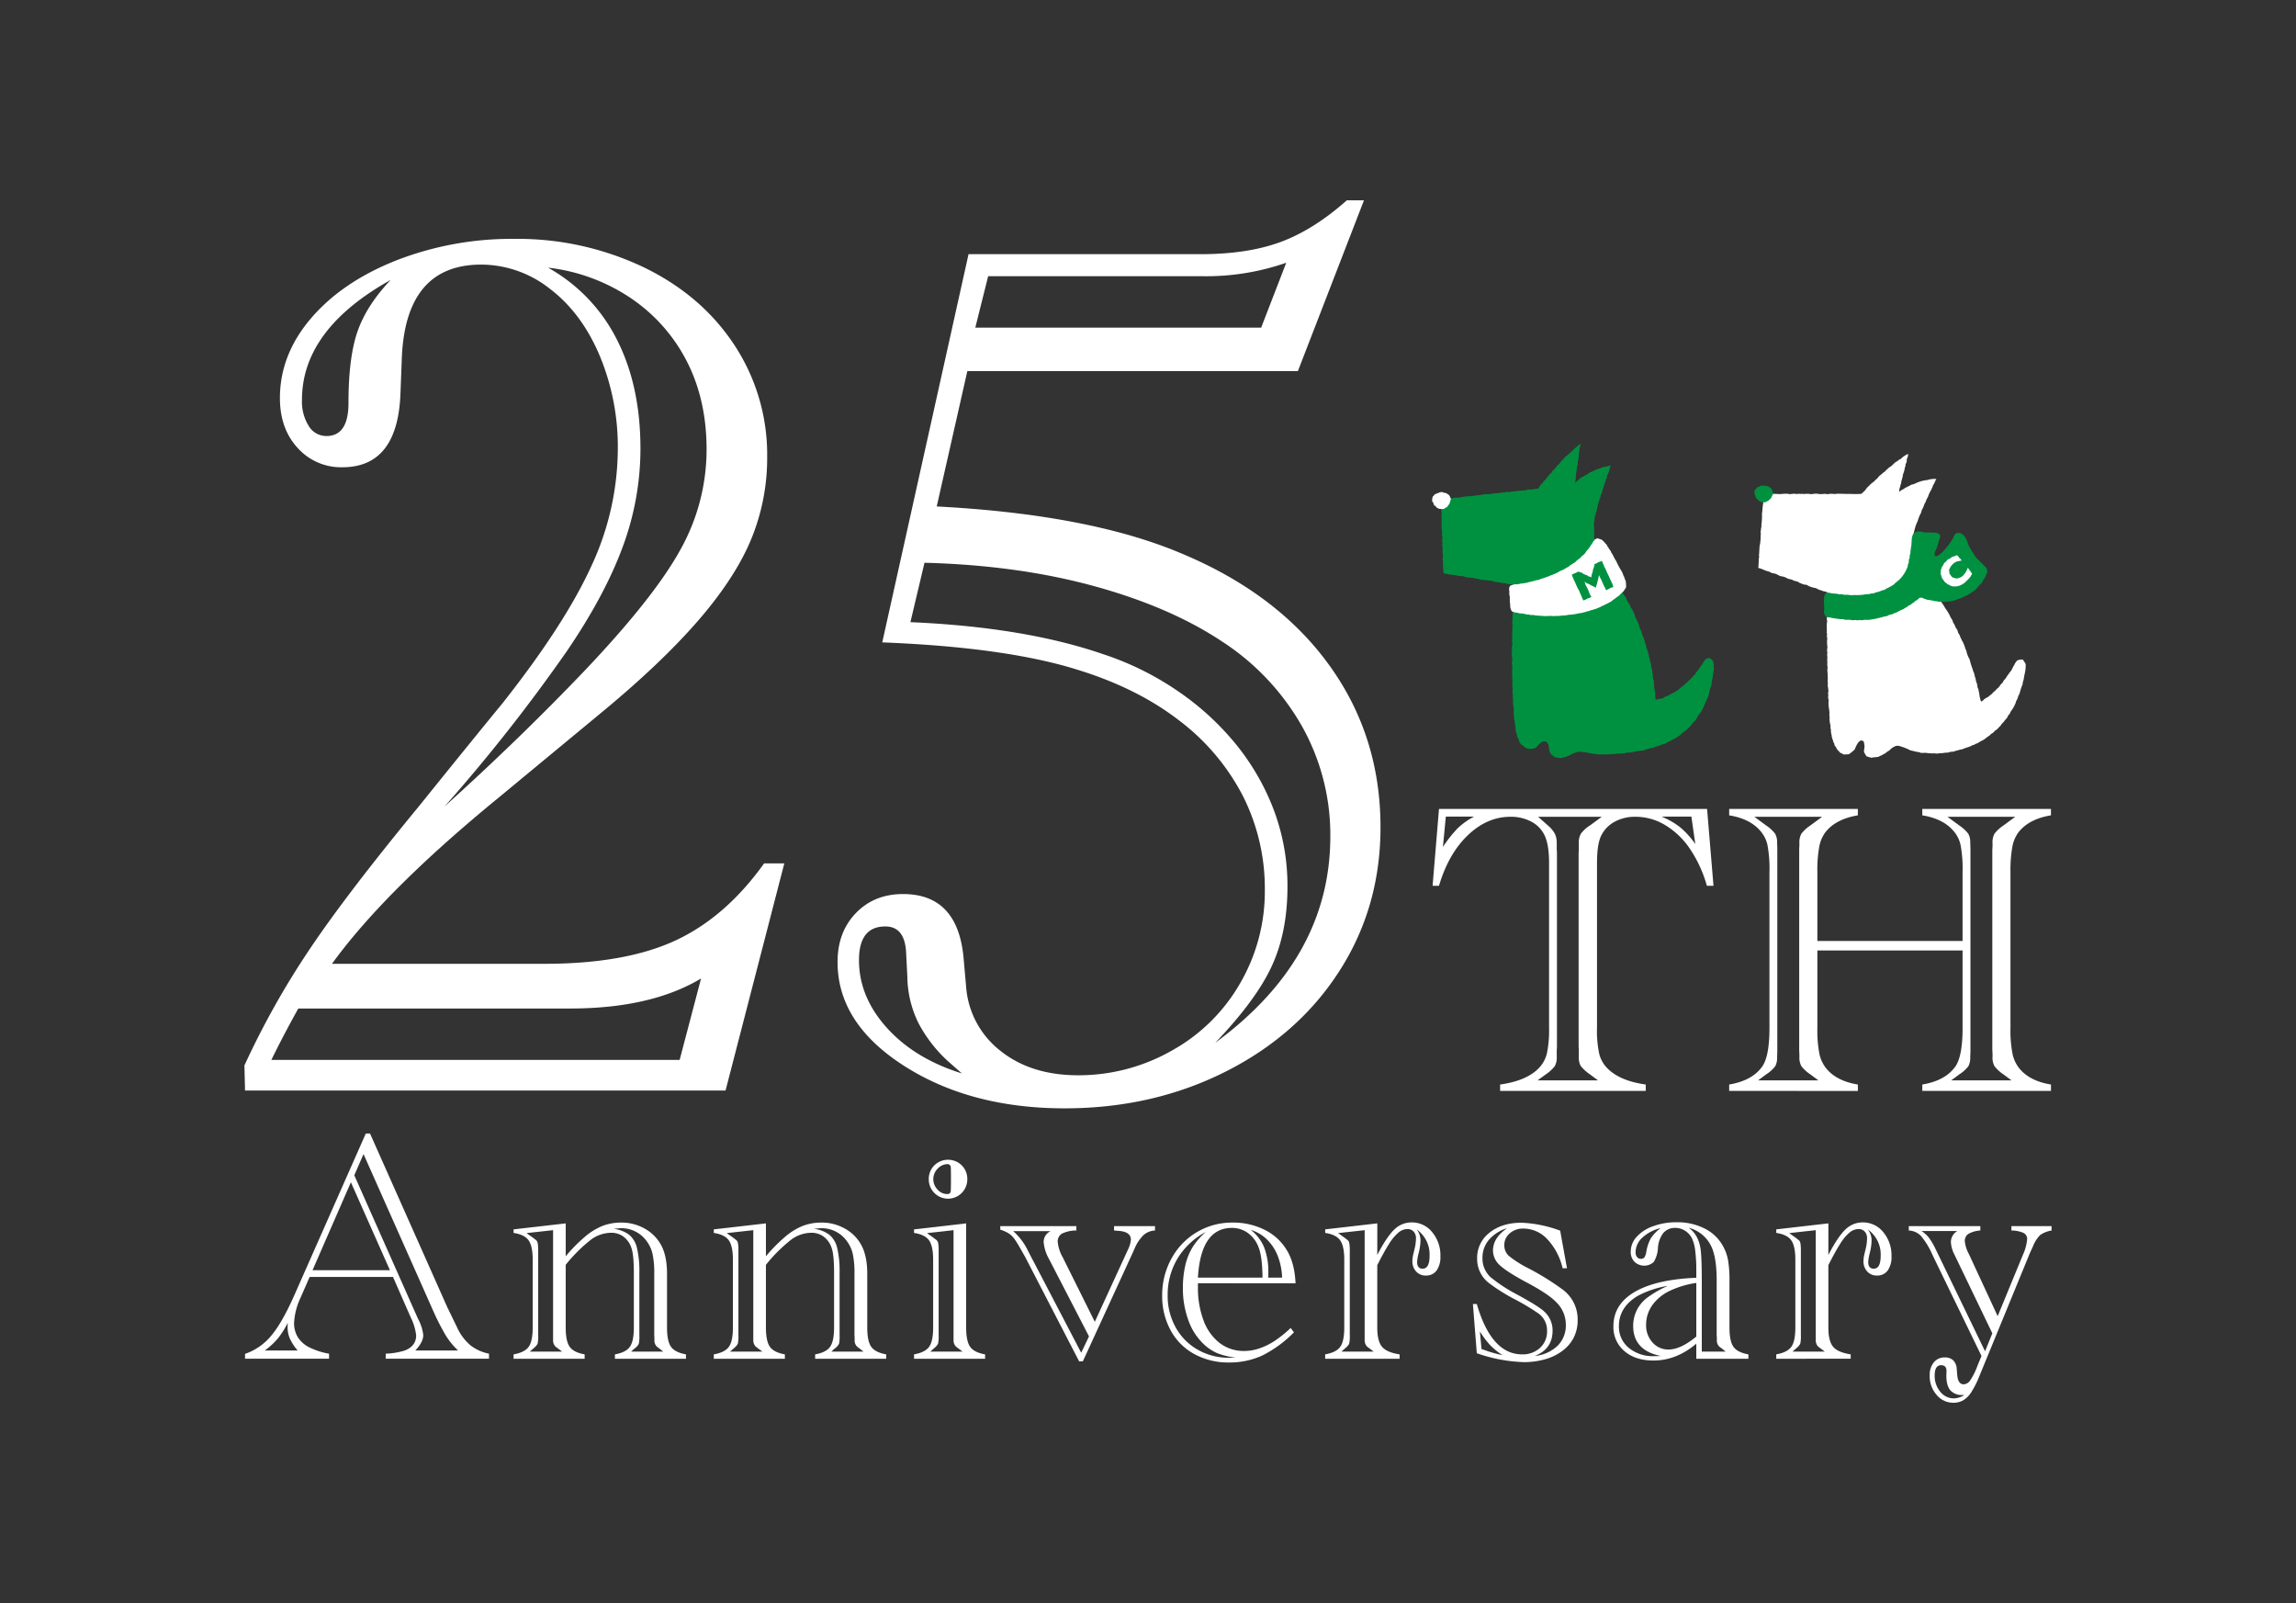
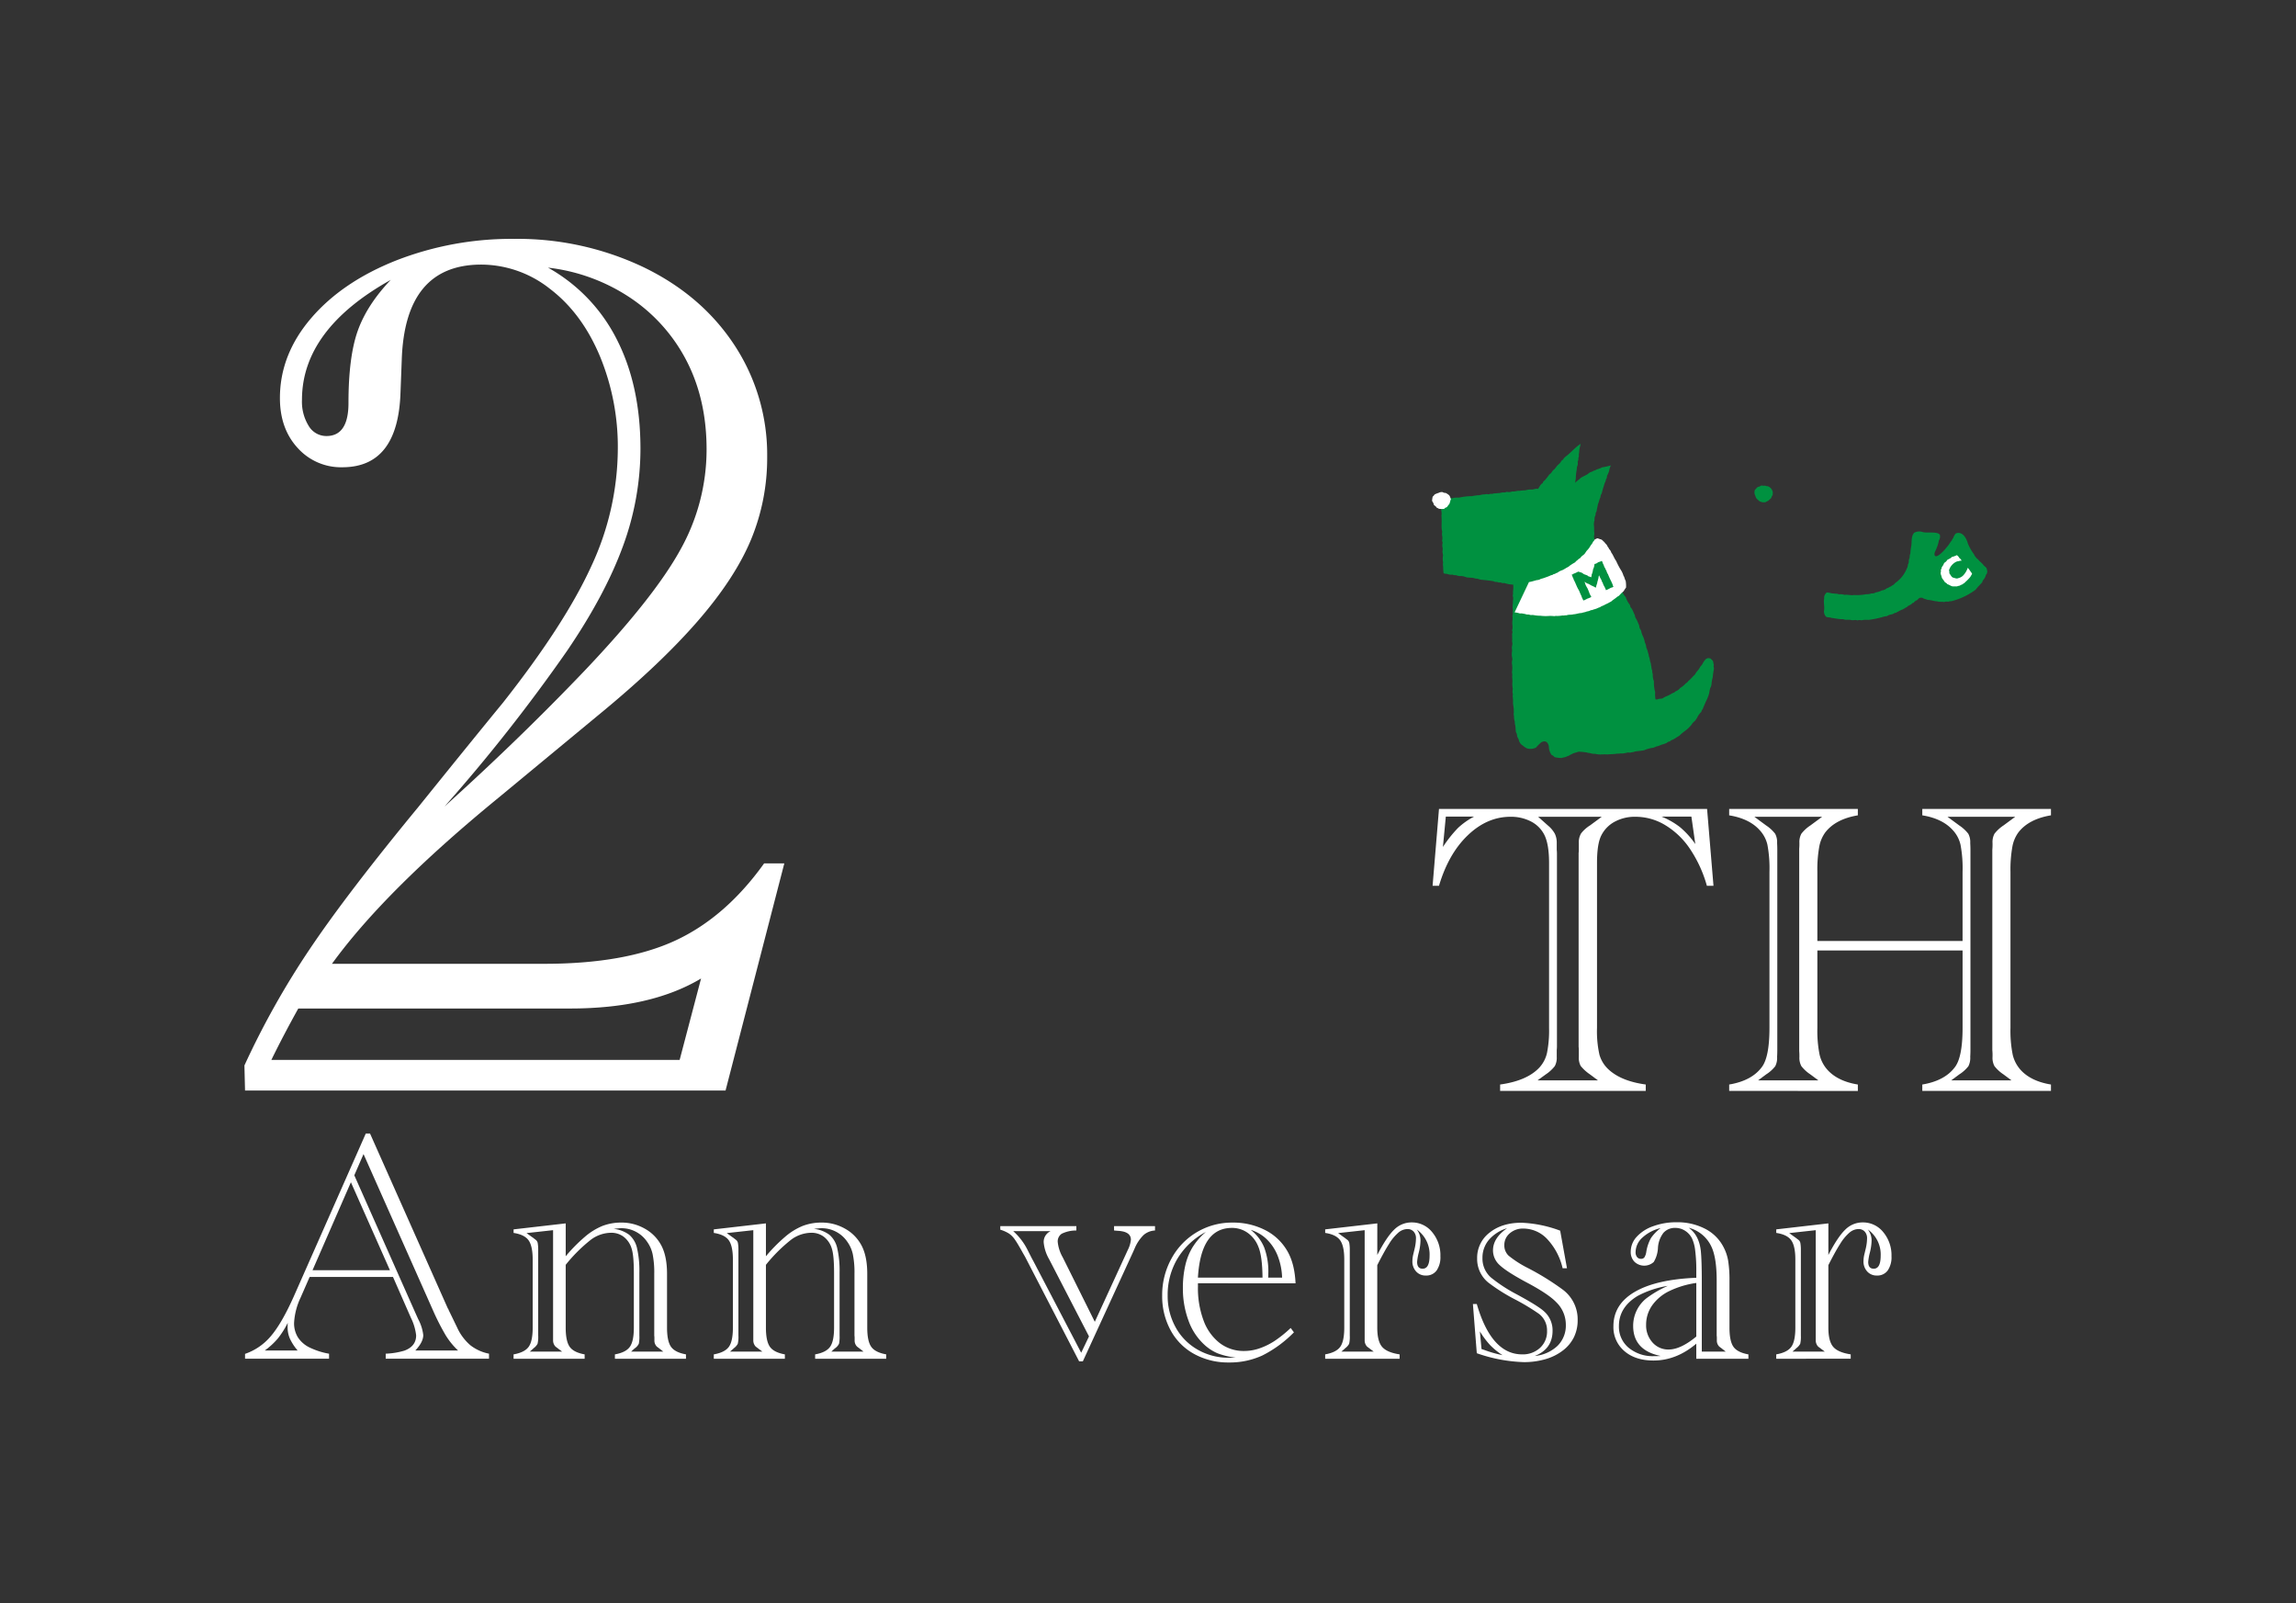
<svg xmlns="http://www.w3.org/2000/svg" width="779.66" height="544.23" viewBox="0 0 779.66 544.23">
  <rect x="0" y="0" width="779.66" height="544.23" fill="#333333" stroke="none" />
  <defs>
    <clipPath id="clip-path">
      <rect id="長方形_4" data-name="長方形 4" width="779.66" height="544.23" transform="translate(-83 -68)" fill="none" />
    </clipPath>
  </defs>
  <g id="グループ_3" data-name="グループ 3" transform="translate(83 68)" clip-path="url(#clip-path)">
    <path id="パス_38" data-name="パス 38" d="M50.5,436.739H22.189l-3.079,7.035a22.886,22.886,0,0,0-2.2,8.52,9.064,9.064,0,0,0,1.292,4.922,9.755,9.755,0,0,0,3.849,3.406,25.07,25.07,0,0,0,6.733,2.172v1.7H.256v-1.649a19.856,19.856,0,0,0,8.877-6.154q3.71-4.4,7.831-13.69l24.3-54.968h1.43l26.44,59.422a.5.5,0,0,1,.191.3,4.311,4.311,0,0,0,.223.523c.089.185.191.385.3.6l2.42,5a17.535,17.535,0,0,0,4.508,6.045,15,15,0,0,0,6.323,2.859v1.7H48.024v-1.7a25.6,25.6,0,0,0,6.377-1.044q3.958-1.486,3.957-5.167a17.9,17.9,0,0,0-1.76-5.937ZM18.119,461.7a17.356,17.356,0,0,1-2.639-4.041,9.693,9.693,0,0,1-.771-3.874c0-.624.02-1.121.058-1.487a30.443,30.443,0,0,1-3.356,5.307,25.266,25.266,0,0,1-4.45,4.095Zm31.333-27.265-13.247-29.85-13.027,29.85ZM37.358,402.219l21.164,47.658.548,1.21a14.968,14.968,0,0,1,1.706,5.387q0,2.359-2.694,5.221H72.594a24.831,24.831,0,0,1-4.288-5.3,82.1,82.1,0,0,1-4.231-8.328L40.491,395.018Z" transform="translate(-0.047 -71.22)" fill="#fff" />
    <path id="パス_39" data-name="パス 39" d="M129.643,436.5a54.8,54.8,0,0,1,6.54-6.622,21.592,21.592,0,0,1,6.048-3.712,17.777,17.777,0,0,1,6.323-1.1,15.889,15.889,0,0,1,7.774,1.977,13.95,13.95,0,0,1,5.523,5.333q2.2,3.739,2.2,10.114v18.248q0,4.566,1.346,6.488t5.084,2.585V471.3H146.354v-1.484q3.734-.664,5.084-2.585t1.346-6.488v-18.58q0-5.994-.77-8.3a7.9,7.9,0,0,0-2.64-3.932,6.882,6.882,0,0,0-4.343-1.4,11.663,11.663,0,0,0-6.841,2.363,52.6,52.6,0,0,0-8.548,8.519V460.74q0,4.566,1.347,6.488t5.084,2.585V471.3H111.942v-1.484q3.74-.664,5.114-2.56t1.375-6.514V437.655q0-4.618-1.4-6.568t-5.084-2.5v-1.21l17.7-2.035Zm-12.2,32.378h10.994l-1.322-.99a.885.885,0,0,0-.22-.165l-.713-.548a3.007,3.007,0,0,1-.825-2.092V427.649l-9.016.99,2.146,1.541c.035,0,.112.054.22.163l.714.551a1.8,1.8,0,0,1,.716,1.127,13.7,13.7,0,0,1,.166,2.61v28.8a10.433,10.433,0,0,1-.22,2.8,4.774,4.774,0,0,1-1.321,1.483c-.109.076-.162.13-.162.165Zm34.409,0h10.939l-1.264-.99c-.112-.111-.185-.165-.22-.165l-.714-.548a2.839,2.839,0,0,1-.828-2.092v-1.1l-.054-.551v-21a31.164,31.164,0,0,0-.55-6.6,11.344,11.344,0,0,0-1.866-4.231,10.528,10.528,0,0,0-8.85-4.62q-.55,0-2.528.22a10.78,10.78,0,0,1,5.275,2.006,8.358,8.358,0,0,1,2.664,4.536,34.23,34.23,0,0,1,.8,8.354v21.327a11.514,11.514,0,0,1-.194,2.8,4.272,4.272,0,0,1-1.292,1.483c-.073.076-.118.111-.136.111s-.045.019-.08.054Z" transform="translate(-20.546 -78.017)" fill="#fff" />
    <path id="パス_40" data-name="パス 40" d="M212.918,436.5a54.8,54.8,0,0,1,6.54-6.622,21.592,21.592,0,0,1,6.048-3.712,17.773,17.773,0,0,1,6.319-1.1,15.892,15.892,0,0,1,7.778,1.977,13.95,13.95,0,0,1,5.523,5.333q2.2,3.739,2.2,10.114v18.248q0,4.566,1.346,6.488t5.084,2.585V471.3H229.629v-1.484q3.734-.664,5.084-2.585t1.346-6.488v-18.58q0-5.994-.77-8.3a7.9,7.9,0,0,0-2.64-3.932,6.882,6.882,0,0,0-4.343-1.4,11.663,11.663,0,0,0-6.841,2.363,52.594,52.594,0,0,0-8.548,8.519V460.74q0,4.566,1.347,6.488t5.084,2.585V471.3H195.217v-1.484q3.74-.664,5.113-2.56t1.372-6.514V437.655q0-4.618-1.4-6.568t-5.084-2.5v-1.21l17.7-2.035Zm-12.2,32.378h10.994l-1.322-.99a.884.884,0,0,0-.22-.165l-.713-.548a3.007,3.007,0,0,1-.825-2.092V427.649l-9.016.99,2.146,1.541c.035,0,.112.054.22.163l.714.551a1.8,1.8,0,0,1,.716,1.127,13.7,13.7,0,0,1,.166,2.61v28.8a10.238,10.238,0,0,1-.223,2.805,4.708,4.708,0,0,1-1.318,1.483c-.109.076-.162.13-.162.165Zm34.409,0h10.939l-1.264-.99c-.112-.111-.185-.165-.22-.165l-.714-.548a2.839,2.839,0,0,1-.828-2.092v-1.1l-.054-.551v-21a31.168,31.168,0,0,0-.55-6.6,11.4,11.4,0,0,0-1.866-4.231,10.528,10.528,0,0,0-8.85-4.62q-.55,0-2.528.22a10.78,10.78,0,0,1,5.275,2.006,8.357,8.357,0,0,1,2.664,4.536,34.23,34.23,0,0,1,.8,8.354v21.327a11.513,11.513,0,0,1-.194,2.8,4.272,4.272,0,0,1-1.292,1.483c-.073.076-.118.111-.136.111s-.045.019-.08.054Z" transform="translate(-35.83 -78.017)" fill="#fff" />
-     <path id="パス_41" data-name="パス 41" d="M278.5,466.5v-1.483q3.739-.664,5.11-2.56t1.375-6.514V432.861q0-4.618-1.4-6.568t-5.085-2.5v-1.21l17.7-2.034v35.4q0,4.566,1.344,6.488t5.084,2.585V466.5Zm5.495-2.42h10.994l-1.319-.99a.887.887,0,0,0-.22-.166l-.716-.548a3,3,0,0,1-.821-2.092V422.855l-9.016.99,2.142,1.541q.058,0,.22.162l.716.551a1.786,1.786,0,0,1,.713,1.127,13.714,13.714,0,0,1,.166,2.611v28.8a10.285,10.285,0,0,1-.22,2.8,4.7,4.7,0,0,1-1.318,1.484c-.112.077-.166.131-.166.166Zm-.493-58.54a6.462,6.462,0,0,1,1.869-4.673,6.637,6.637,0,0,1,9.344,0,6.462,6.462,0,0,1,1.869,4.673,6.541,6.541,0,1,1-13.081,0m6.266-5.113a4.77,4.77,0,0,0-3.324,1.621,5.04,5.04,0,0,0,.025,7.007,4.382,4.382,0,0,0,3.3,1.541c.8,0,1.21-.42,1.21-1.264q.053-.988.054-4.015c0-1.938-.019-3.187-.054-3.737a1.111,1.111,0,0,0-1.21-1.153" transform="translate(-51.115 -73.222)" fill="#fff" />
    <path id="パス_42" data-name="パス 42" d="M342.406,472.445h-1.264l-18.36-35.509-.825-1.43q-1.7-3.075-2.611-4.368a8.03,8.03,0,0,0-1.926-2.006,11.7,11.7,0,0,0-3.049-1.375v-1.21H340.2v1.484a11.107,11.107,0,0,0-4.972,1.1,3.1,3.1,0,0,0-1.347,2.8,13.066,13.066,0,0,0,1.7,5.221l10.885,21.878,11.213-24.406a9.911,9.911,0,0,0,1.044-3.464q0-2.8-4.454-3.021l-1.265-.112v-1.484h13.906v1.484a6.363,6.363,0,0,0-3.845,1.512,13.84,13.84,0,0,0-3.024,4.48l-.659,1.483Zm2.089-8.465-13.579-26.274a13.953,13.953,0,0,1-1.811-5.664,4,4,0,0,1,2.362-3.792h-12.7a21.253,21.253,0,0,1,5,6.651l1.319,2.585.6,1.1,16.159,30.948Z" transform="translate(-57.7 -78.288)" fill="#fff" />
    <path id="パス_43" data-name="パス 43" d="M393.846,445.678v1.21a31.348,31.348,0,0,0,1.923,11.461,17.1,17.1,0,0,0,5.469,7.615,13.371,13.371,0,0,0,8.329,2.694,15.957,15.957,0,0,0,5.084-.853,22.962,22.962,0,0,0,5.055-2.444,40.749,40.749,0,0,0,5.635-4.509l1.1,1.484A40.51,40.51,0,0,1,415.7,470.2a26.606,26.606,0,0,1-11.35,2.365,23.955,23.955,0,0,1-11.738-2.859,19.978,19.978,0,0,1-8.051-8.08,24.077,24.077,0,0,1-2.859-11.764,25.545,25.545,0,0,1,3.161-12.588,23.3,23.3,0,0,1,20.86-12.2,23.715,23.715,0,0,1,10.582,2.362,18.076,18.076,0,0,1,7.5,6.651q2.856,4.4,3.187,11.6Zm12.862,25.234a24.715,24.715,0,0,1-6.265-1.487,15.826,15.826,0,0,1-4.62-3.079,20.4,20.4,0,0,1-5.22-8.1,31.212,31.212,0,0,1-1.869-10.968,33.8,33.8,0,0,1,.8-7.587A20.836,20.836,0,0,1,392,433.475a22.41,22.41,0,0,1,4.537-5.221,24.62,24.62,0,0,0-9.621,9.016,23.952,23.952,0,0,0-3.352,12.531,21.919,21.919,0,0,0,2.694,10.8,19.477,19.477,0,0,0,7.5,7.615,21.073,21.073,0,0,0,10.636,2.747q1.318,0,2.308-.054M393.84,443.753h21.932q-.056-7.42-1.487-10.665a10.27,10.27,0,0,0-3.626-4.587,9.13,9.13,0,0,0-5.275-1.621q-10.553,0-11.544,16.873m28.583,0a22.149,22.149,0,0,0-1.483-7.367,15.988,15.988,0,0,0-3.655-5.577,13.525,13.525,0,0,0-5.527-3.27,14.575,14.575,0,0,1,4.591,5.991,23.248,23.248,0,0,1,1.4,8.686c0,.585-.02,1.1-.055,1.537Z" transform="translate(-70.057 -78.017)" fill="#fff" />
    <path id="パス_44" data-name="パス 44" d="M467.189,436.048q3.19-6.155,5.743-8.6A8.31,8.31,0,0,1,478.844,425a8.8,8.8,0,0,1,6.978,3.3,12.218,12.218,0,0,1,2.8,8.192,7.874,7.874,0,0,1-1.292,4.836,4.315,4.315,0,0,1-3.655,1.706,4.266,4.266,0,0,1-3.3-1.375,4.987,4.987,0,0,1-1.264-3.518,10.143,10.143,0,0,1,.273-2.2l.5-2.088a15.731,15.731,0,0,0,.439-3.407,3.288,3.288,0,0,0-.8-2.337,2.765,2.765,0,0,0-2.117-.853,4.82,4.82,0,0,0-3.022,1.185,15.683,15.683,0,0,0-3.161,3.792q-1.675,2.612-4.04,7.284v21.216q0,4.566,1.621,6.488t5.966,2.582v1.484H449.491V469.8q3.734-.659,5.109-2.556t1.376-6.514V437.643q0-4.618-1.4-6.572t-5.081-2.5v-1.209l17.7-2.035Zm-12.2,32.817h10.994l-1.319-.99a.926.926,0,0,0-.22-.166l-.716-.547a3.022,3.022,0,0,1-.825-2.092V427.637l-9.013.99,2.142,1.541c.035,0,.112.054.22.163l.717.55a1.779,1.779,0,0,1,.713,1.128,13.764,13.764,0,0,1,.166,2.61v28.8a10.44,10.44,0,0,1-.22,2.8,4.69,4.69,0,0,1-1.321,1.484c-.109.077-.163.131-.163.166ZM480.6,427.417a6.053,6.053,0,0,1,1.264,3.684,18.055,18.055,0,0,1-.6,4.176,17.866,17.866,0,0,0-.55,3.133q0,2.312,1.871,2.308,2.364,0,2.362-4.451a10.37,10.37,0,0,0-4.342-8.85" transform="translate(-82.499 -78.004)" fill="#fff" />
    <path id="パス_45" data-name="パス 45" d="M540.572,427.827l2.308,12.754H541.4a21.54,21.54,0,0,0-5.2-9.866,11.135,11.135,0,0,0-8.163-3.6,6.706,6.706,0,0,0-4.59,1.621,5.114,5.114,0,0,0-1.84,3.986,4.78,4.78,0,0,0,1.458,3.6,36.24,36.24,0,0,0,6.568,4.206,88.688,88.688,0,0,1,11.655,7.2,12.58,12.58,0,0,1,5.221,10.446A13.074,13.074,0,0,1,545.242,464a12.816,12.816,0,0,1-3.742,4.5,17.692,17.692,0,0,1-5.88,2.942,25.964,25.964,0,0,1-7.421,1.016,52.921,52.921,0,0,1-15.941-3.024l-1.321-16.708h1.321q4.948,17.092,15.394,17.1a8.618,8.618,0,0,0,6.07-2.2,7.468,7.468,0,0,0,2.391-5.772,7.033,7.033,0,0,0-2.8-5.826,74.07,74.07,0,0,0-8.137-4.893,61.561,61.561,0,0,1-8.9-5.607,10.259,10.259,0,0,1-3.9-8.245,10.731,10.731,0,0,1,4.2-8.768q4.207-3.38,10.857-3.381a42.14,42.14,0,0,1,13.139,2.694M513.858,468.01l.987.327a38.506,38.506,0,0,0,4.947,1.487l1.213.274a24.241,24.241,0,0,1-4.234-3.436,29.164,29.164,0,0,1-3.464-4.645Zm18.083,2.362a13.038,13.038,0,0,0,7.752-3.463,9.675,9.675,0,0,0,2.8-7.144,10.609,10.609,0,0,0-3.187-7.586q-2.751-2.914-10.608-7.036-6.49-3.52-8.713-5.664a6.668,6.668,0,0,1-2.226-4.944q0-4.231,4.782-7.533a13.074,13.074,0,0,0-6.186,3.957,9.337,9.337,0,0,0-2.171,6.1,8.559,8.559,0,0,0,2.858,6.65,52.917,52.917,0,0,0,8.85,5.772q7.2,3.9,9.179,5.718a8.529,8.529,0,0,1,2.916,6.593q0,6.218-6.049,8.577" transform="translate(-93.778 -78.029)" fill="#fff" />
    <path id="パス_46" data-name="パス 46" d="M597.522,466.158q-6.762,5.717-14.511,5.718-6.213,0-9.923-3.215a10.629,10.629,0,0,1-3.709-8.44q0-7.42,7.256-11.652t20.888-4.785v-2.3a52.118,52.118,0,0,0-.385-7.01,13.346,13.346,0,0,0-1.1-4.1,6.555,6.555,0,0,0-2.337-2.556,5.991,5.991,0,0,0-3.27-.962,5.151,5.151,0,0,0-4.068,1.675,9.252,9.252,0,0,0-1.869,5.2,10.108,10.108,0,0,1-1.43,4.7,4.813,4.813,0,0,1-6.542-.083,4.716,4.716,0,0,1-1.264-3.406,7.452,7.452,0,0,1,2.035-5.084,13.636,13.636,0,0,1,5.635-3.6,22.686,22.686,0,0,1,7.885-1.322,20.393,20.393,0,0,1,9.73,2.229,14.377,14.377,0,0,1,6.214,6.182,15.47,15.47,0,0,1,1.566,4.562,40.842,40.842,0,0,1,.465,6.982v15.829q0,4.566,1.346,6.488t5.084,2.585v1.484h-17.7Zm-12.094,4.177q-9.346-1.924-9.344-10.225a11.928,11.928,0,0,1,4.343-9.233,35.487,35.487,0,0,1,7.421-4.343A32.315,32.315,0,0,0,577.513,450q-6.27,3.844-6.266,10.169a9.247,9.247,0,0,0,3.324,7.392,12.81,12.81,0,0,0,8.6,2.83c.843,0,1.6-.016,2.254-.054m0-43.424a13.724,13.724,0,0,0-6.183,3.215,6.731,6.731,0,0,0-2.337,4.973,2.521,2.521,0,0,0,.5,1.649,1.6,1.6,0,0,0,1.319.6,1.4,1.4,0,0,0,1.152-.465,4.617,4.617,0,0,0,.662-1.9,14.371,14.371,0,0,1,1.567-4.645,14.145,14.145,0,0,1,3.324-3.435m12.094,36.828V445.544a30.891,30.891,0,0,0-9.153,2.747,15.211,15.211,0,0,0-5.855,4.894,11.329,11.329,0,0,0-2.035,6.542,8.612,8.612,0,0,0,2.171,6.016,7.078,7.078,0,0,0,5.469,2.395q4.069,0,9.4-4.4m1.869,5.113h8.134l-1.265-.99c-.108-.111-.185-.165-.219-.165l-.714-.548a2.833,2.833,0,0,1-.825-2.092v-1.1l-.057-.551V444.719q0-7.64-1.758-11.432a11.73,11.73,0,0,0-7.751-6.488q3.519,2.474,4.122,7.861.329,3.3.331,10.225Z" transform="translate(-104.504 -77.992)" fill="#fff" />
    <path id="パス_47" data-name="パス 47" d="M654.8,436.048q3.19-6.155,5.743-8.6A8.31,8.31,0,0,1,666.456,425a8.8,8.8,0,0,1,6.978,3.3,12.218,12.218,0,0,1,2.8,8.192,7.874,7.874,0,0,1-1.292,4.836,4.315,4.315,0,0,1-3.654,1.706,4.266,4.266,0,0,1-3.3-1.375,4.987,4.987,0,0,1-1.264-3.518,10.146,10.146,0,0,1,.273-2.2l.5-2.088a15.724,15.724,0,0,0,.439-3.407,3.289,3.289,0,0,0-.8-2.337,2.765,2.765,0,0,0-2.117-.853,4.82,4.82,0,0,0-3.019,1.18,15.68,15.68,0,0,0-3.161,3.792q-1.676,2.612-4.04,7.284v21.216q0,4.566,1.621,6.488t5.966,2.582v1.484H637.1V469.8q3.734-.659,5.109-2.556t1.376-6.514V437.643q0-4.618-1.4-6.572t-5.081-2.5v-1.209l17.7-2.035Zm-12.2,32.817h10.994l-1.319-.99a.925.925,0,0,0-.22-.166l-.716-.547a3.022,3.022,0,0,1-.825-2.092V427.637l-9.013.99,2.142,1.541c.035,0,.112.054.22.163l.717.55a1.78,1.78,0,0,1,.713,1.128,13.772,13.772,0,0,1,.166,2.61v28.8a10.439,10.439,0,0,1-.22,2.8,4.681,4.681,0,0,1-1.321,1.484c-.109.077-.162.131-.162.166Zm25.616-41.448a6.052,6.052,0,0,1,1.264,3.684,18.063,18.063,0,0,1-.6,4.176,17.856,17.856,0,0,0-.55,3.133q0,2.312,1.871,2.308,2.364,0,2.362-4.451a10.37,10.37,0,0,0-4.342-8.85" transform="translate(-116.934 -78.004)" fill="#fff" />
-     <path id="パス_48" data-name="パス 48" d="M716.911,470.632l-16.159-33.309-.551-1.156a25.582,25.582,0,0,0-3.874-6.319,6.086,6.086,0,0,0-4.1-1.814V426.55h24.295v1.484a9.487,9.487,0,0,0-4.066,1.152,2.847,2.847,0,0,0-1.209,2.528A11.62,11.62,0,0,0,712.623,436l9.787,21.11,8.574-20.834A15.832,15.832,0,0,0,732.412,431a2.255,2.255,0,0,0-1.21-2.142,10.424,10.424,0,0,0-4.122-.825v-1.484h13.632v1.484a9.441,9.441,0,0,0-3.875,1.537,11.257,11.257,0,0,0-2.444,3.849l-.99,2.143a2.567,2.567,0,0,1-.194.468,2.744,2.744,0,0,0-.191.468l-16.93,41.225a31.242,31.242,0,0,1-2.5,4.975,8.63,8.63,0,0,1-2.859,2.968,6.787,6.787,0,0,1-3.381.853,7.327,7.327,0,0,1-5.664-2.667,9.615,9.615,0,0,1-2.362-6.622,6.679,6.679,0,0,1,1.4-4.426,4.6,4.6,0,0,1,3.712-1.678,3.967,3.967,0,0,1,2.884.991,4.357,4.357,0,0,1,1.182,2.858l.165,1.924q.22,3.351,2.2,3.352a2.884,2.884,0,0,0,2.254-1.4,22.954,22.954,0,0,0,2.416-4.865Zm3.684-7.694L707.73,436.222a10.609,10.609,0,0,1-1.207-4.232,4.344,4.344,0,0,1,2.2-3.792h-12.2a9.965,9.965,0,0,1,2.556,2.308,23.873,23.873,0,0,1,2.283,3.9l16.764,34.632Zm-9.509,20.941h-.5a5.273,5.273,0,0,1-4.26-1.6q-1.346-1.594-1.346-5l.054-1.538c0-1.321-.6-1.979-1.812-1.979q-2.2,0-2.2,3.463a8.343,8.343,0,0,0,1.9,5.553,5.846,5.846,0,0,0,4.645,2.25,6.95,6.95,0,0,0,3.518-1.153" transform="translate(-127.052 -78.289)" fill="#fff" />
    <path id="パス_49" data-name="パス 49" d="M587.379,253.07l2.175,26.09H587.31a43.246,43.246,0,0,0-5.715-12.483,26.834,26.834,0,0,0-8.418-8.1,19.484,19.484,0,0,0-10.063-2.843,14.4,14.4,0,0,0-7.189,1.719,10.766,10.766,0,0,0-4.524,4.735q-1.4,2.874-1.4,9.258v55.967a36.165,36.165,0,0,0,.84,9.153,10.905,10.905,0,0,0,3.228,5.084q4.279,3.859,12.483,4.979V348.8H517.1v-2.17q9.117-1.26,13.327-5.75a10.857,10.857,0,0,0,2.595-4.979,39.182,39.182,0,0,0,.7-8.488V271.446q0-6.944-1.892-10.1a10.34,10.34,0,0,0-4.419-4.1,14.731,14.731,0,0,0-6.8-1.509q-7.926,0-14.485,6.278t-9.784,17.147h-2.174l2.174-26.09Zm-88.717,2.6-.984,10.309a43.082,43.082,0,0,1,5.119-6.45,24.986,24.986,0,0,1,5.473-3.859ZM529.8,345.23h20.547l-2.735-2.035a14.438,14.438,0,0,1-3.155-2.875,5.865,5.865,0,0,1-.63-3.088v-2.315a5.789,5.789,0,0,0-.035-.771,2.345,2.345,0,0,1-.035-.42v-65.58a2.362,2.362,0,0,1,.035-.421,5.743,5.743,0,0,0,.035-.77V264.64a5.853,5.853,0,0,1,.771-3.263,11.635,11.635,0,0,1,3.014-2.7l4-2.945h-21.6l3.3,2.945a9.808,9.808,0,0,1,2.385,2.84,7.066,7.066,0,0,1,.633,3.123v2.315a11.268,11.268,0,0,1,.07,1.19v65.58a11.236,11.236,0,0,1-.07,1.19v2.315a5.978,5.978,0,0,1-.669,3.158,12.76,12.76,0,0,1-3.049,2.8Zm52.249-89.565H571.881a26.272,26.272,0,0,1,6.239,3.54,29.147,29.147,0,0,1,5.263,5.788Z" transform="translate(-90.7 -46.448)" fill="#fff" />
    <path id="パス_50" data-name="パス 50" d="M617.525,348.806v-2.174q7.573-1.266,11.009-5.823,2.665-3.367,2.667-13.393V274.463a43.188,43.188,0,0,0-.7-9.258,10.818,10.818,0,0,0-2.6-4.905q-3.505-3.93-10.379-5.052v-2.175h43.692v2.175q-7.573,1.265-11.079,5.823a11.825,11.825,0,0,0-2.034,4.873,44.139,44.139,0,0,0-.634,8.523v23.425h49.308V274.463a43.239,43.239,0,0,0-.7-9.258,10.819,10.819,0,0,0-2.595-4.909q-3.51-3.93-10.379-5.052v-2.175h43.692v2.175q-7.574,1.265-11.079,5.823a11.825,11.825,0,0,0-2.035,4.873,44.144,44.144,0,0,0-.634,8.523v52.953a41.135,41.135,0,0,0,.739,9.01,11.623,11.623,0,0,0,2.63,5.157q3.5,3.926,10.378,5.05v2.174H683.1v-2.174q7.575-1.266,11.013-5.823,2.66-3.367,2.665-13.393v-26.3H647.47v26.3a41.2,41.2,0,0,0,.738,9.01,11.627,11.627,0,0,0,2.63,5.157q3.505,3.926,10.379,5.05v2.174Zm9.818-3.579h20.478l-2.732-2.035a12.644,12.644,0,0,1-3.053-2.8,5.966,5.966,0,0,1-.665-3.155c0-.748-.013-1.252-.035-1.509a8.039,8.039,0,0,1-.035-.806V266.955c0-.28.009-.56.035-.84s.035-.771.035-1.471a5.974,5.974,0,0,1,.665-3.158,12.711,12.711,0,0,1,3.053-2.8l4-2.948h-23.01l4,2.948a12.761,12.761,0,0,1,3.049,2.8,5.973,5.973,0,0,1,.665,3.158c.048.793.07,1.567.07,2.311v67.964c0,.748-.022,1.519-.07,2.315a6.224,6.224,0,0,1-.63,3.19,12.236,12.236,0,0,1-3.085,2.769Zm65.576,0H713.4l-2.738-2.035a12.768,12.768,0,0,1-3.05-2.8,6,6,0,0,1-.665-3.155,19.057,19.057,0,0,0-.07-2.315V266.955a20.225,20.225,0,0,0,.07-2.311,6.006,6.006,0,0,1,.665-3.158,12.838,12.838,0,0,1,3.05-2.8l4-2.948h-23l4,2.948a12.833,12.833,0,0,1,3.05,2.8,5.974,5.974,0,0,1,.665,3.158c.047.793.073,1.567.073,2.311v67.964c0,.748-.026,1.519-.073,2.315a6.231,6.231,0,0,1-.63,3.19,12.241,12.241,0,0,1-3.085,2.769Z" transform="translate(-113.34 -46.448)" fill="#fff" />
    <path id="パス_51" data-name="パス 51" d="M29.726,262.147H101.85q27.44,0,44.482-7.9t30.14-26.188h6.86l-19.954,77.116H.207L0,296.652a281.063,281.063,0,0,1,22.034-39.286q12.674-18.91,37-48.432Q69.421,196.049,76.6,187.212T87.715,173.6q20.994-26.6,30.038-46.353a95.063,95.063,0,0,0,9.041-39.91,80.6,80.6,0,0,0-6.132-31.594q-6.132-14.547-16.94-22.76A37.733,37.733,0,0,0,80.44,24.771q-25.983,0-27.019,32.429L53,68.214q-.83,25.362-19.744,25.358A19.755,19.755,0,0,1,18.08,87.023q-6.027-6.547-6.026-16.94,0-14.756,10.6-27.124t29-19.643a107.865,107.865,0,0,1,40.011-7.275A99.534,99.534,0,0,1,135.421,25.6q19.847,9.565,30.97,26.5a67.659,67.659,0,0,1,11.121,37.936A72.361,72.361,0,0,1,172,118.2q-5.506,13.2-18.29,27.854t-33.567,31.7L86.47,205.61Q47.808,237.2,29.726,262.147M147.787,294.78l7.275-27.644q-17.044,10.186-44.478,10.185H18.293q-5.2,9.355-9.146,17.459ZM49.678,29.967Q19.539,46.8,19.541,70.707a15.592,15.592,0,0,0,2.286,8.835,6.953,6.953,0,0,0,6.026,3.428q7.483,0,7.481-11.222,0-15.592,3.12-24.424T49.678,29.967M67.97,208.726q25.568-23.074,47.6-46.143,23.489-24.737,32.43-40.951a69.615,69.615,0,0,0,8.937-34.087q0-16.628-6.549-29.62A57.306,57.306,0,0,0,131.576,36.41,63.175,63.175,0,0,0,103.1,25.81a57.618,57.618,0,0,1,23.383,24.422q8,15.7,8,37.1a95.947,95.947,0,0,1-6.027,33.259q-6.035,16.423-18.917,35.335a576.721,576.721,0,0,1-41.572,52.8" transform="translate(0 -2.944)" fill="#fff" />
-     <path id="パス_52" data-name="パス 52" d="M261.868,150.075l29.3-131.782h78.779q16.007,0,27.231-4.157T419.631,0h5.817L403,58H290.759l-10.394,45.936q51.545,2.7,82.729,15.8,32.629,13.514,50.3,37.726t17.667,55.394q0,27.025-13.926,48.742t-38.663,34.2q-24.736,12.469-54.664,12.47-32.01,0-54.564-14.447t-22.553-35.229q0-10.181,6.237-16.628t16.007-6.444q18.706,0,20.576,22.031l.83,9.357a30.391,30.391,0,0,0,11.639,21.823q10.393,8.314,26.4,8.313a63.922,63.922,0,0,0,31.7-8.313,60.486,60.486,0,0,0,23.28-22.864,62,62,0,0,0,8.419-31.6,69.594,69.594,0,0,0-7.484-32.116,75.694,75.694,0,0,0-21.617-25.564q-14.135-10.917-34.3-17.151-24.321-7.687-66.511-9.353m27.02,146.327-3.534-3.12a47.575,47.575,0,0,1-11.12-13.823,36.567,36.567,0,0,1-3.846-15.9l-.414-8.108q-.421-8.935-7.067-8.937-8.94,0-8.939,11.433,0,12.472,9.458,22.969t25.462,15.485M271.429,143.218q38.66,1.667,65.266,10.808a99.794,99.794,0,0,1,25.67,12.677,92.718,92.718,0,0,1,19.956,18.4A80.687,80.687,0,0,1,395,207.444a73.034,73.034,0,0,1,4.466,25.568q0,15.386-5.3,26.917t-19.225,26.087q39.076-28.681,39.078-70.049a75.352,75.352,0,0,0-9.563-37.309,83.224,83.224,0,0,0-27.23-28.895q-17.67-11.737-43.545-18.812t-57.471-7.9Zm119.1-99.981L399.052,21.2a82.808,82.808,0,0,1-28.267,4.575H297.828l-4.366,17.459Z" transform="translate(-45.278)" fill="#fff" />
-     <path id="パス_53" data-name="パス 53" d="M716.775,176.594a4.208,4.208,0,0,1-.612,1.1,9.331,9.331,0,0,1-.547,1.14c-.281.5-.866,1.006-1.1,1.535-.417.4-.713,1.114-1.092,1.537a2.226,2.226,0,0,0-.71,1.041c-.216.229-.652.687-.872.914a4.789,4.789,0,0,1-.758,1.009,4.242,4.242,0,0,0-.9.876,8.819,8.819,0,0,0-1.362,1.308,3.754,3.754,0,0,0-.978.8,8.915,8.915,0,0,0-1.617.974,1.587,1.587,0,0,1-.994.672,14.6,14.6,0,0,1-.608-2.989,4.484,4.484,0,0,1-.248-1.22c-.385-.478-.334-1.239-.478-1.8a6.144,6.144,0,0,1-.49-1.8,8.856,8.856,0,0,1-.478-1.8,3.026,3.026,0,0,1-.442-1.162,27.478,27.478,0,0,1-1.108-3.557,8.743,8.743,0,0,1-1.1-2.9c-.407-.672-.529-1.617-.917-2.3-.121-.563-.634-1.14-.8-1.684a4.206,4.206,0,0,1-.478-1.146c-.163-.267-.478-.805-.634-1.076a3.2,3.2,0,0,0-.818-1.668,5.473,5.473,0,0,0-.818-1.671,8.852,8.852,0,0,0-.449-1.168,3.39,3.39,0,0,1-.624-1.073,16.125,16.125,0,0,0-1.624-2.645,12.785,12.785,0,0,0-.981-1.586,5.744,5.744,0,0,1-.878-1.646,6.325,6.325,0,0,0-1.165-1.461c-.153-.812-.959-1.4-1.344-2.088a8.866,8.866,0,0,0-1.884-2.464,5.348,5.348,0,0,0-1.143-1.47c-.545-.576-.8-1.576-1.563-1.926-.465-.625-.99-1.391-1.493-1.991a12.819,12.819,0,0,1-1.35-1.356,4.626,4.626,0,0,0,.149-1.279,8.127,8.127,0,0,0,.255-1.254,6.154,6.154,0,0,0,0-1.28c.092-.563.238-1.324.327-1.888a3.133,3.133,0,0,1,.147-1.9,1.948,1.948,0,0,1,.114-1.267,16.254,16.254,0,0,1,.4-1.831,13.31,13.31,0,0,1,1.063-2.948,12.266,12.266,0,0,1,.9-2.34,2.887,2.887,0,0,0,.4-1.194,10.294,10.294,0,0,0,1.009-2.3c.5-.643.625-1.621,1.136-2.238a11.263,11.263,0,0,1,.707-1.748,10.136,10.136,0,0,0,1.047-2.28c.471-.6.694-1.512,1.143-2.133a7.737,7.737,0,0,0-3.085.348,11.888,11.888,0,0,0-4.177,1.206,4.778,4.778,0,0,1-1.2.36c-.483.277-1.162.627-1.665.866a4.561,4.561,0,0,0-1.063.656,4.823,4.823,0,0,0-1.493.987c.127-.538.035-1.283.4-1.748a2.005,2.005,0,0,1,.318-1.172c-.022-.994.573-1.993.576-2.98a8.387,8.387,0,0,0,.652-2.34,1.975,1.975,0,0,0,.229-1.19,2.436,2.436,0,0,0,.427-1.77,2.993,2.993,0,0,0,.465-1.738A7.633,7.633,0,0,0,678,107.169a2.247,2.247,0,0,0-1.038.672,4.922,4.922,0,0,0-1.051.665,13.012,13.012,0,0,1-1.363,1.267,2.907,2.907,0,0,0-.981.754,3.146,3.146,0,0,0-.882.872c-.682.385-1.3,1.1-1.958,1.519-.2.239-.6.729-.786.975a2.694,2.694,0,0,0-.9.847,10.667,10.667,0,0,0-1.879,1.614,6.36,6.36,0,0,0-1.216,1.407,13.379,13.379,0,0,1-1.363,1.252,34.978,34.978,0,0,1-3.747.016c-1.436.032-2.942-.057-4.375-.073-.99.281-2.134-.168-3.123.172-.315-.019-.94-.089-1.252-.14a6.359,6.359,0,0,1-2.5-.026,7.119,7.119,0,0,0-1.875.166,8.535,8.535,0,0,0-2.5-.064,5.887,5.887,0,0,0-1.252-.025,3.293,3.293,0,0,0-1.251.042,4.739,4.739,0,0,0-1.872-.013,2.872,2.872,0,0,1-1.251-.1,18.259,18.259,0,0,0-2.5.134,46.723,46.723,0,0,0-5.587.007,5.371,5.371,0,0,0-.169,1.792,6.406,6.406,0,0,0-.013,1.232c-.255,1.175-.242,2.477-.442,3.661a18.643,18.643,0,0,1-.2,3.681,2.432,2.432,0,0,1-.115,1.225,5.628,5.628,0,0,1-.149,1.219,2.928,2.928,0,0,1,.01,1.232c-.016.309-.007.927.016,1.232a4.561,4.561,0,0,0-.121,1.226,9.849,9.849,0,0,0-.315,2.439c-.083.544-.042,1.3-.153,1.836a2.058,2.058,0,0,1-.067,1.229,26.016,26.016,0,0,1-.159,3.067c1.213.185,2.318.971,3.521,1.181.29.121.851.4,1.121.548a7.259,7.259,0,0,1,1.226.251c.538.169,1.162.614,1.694.8a5.521,5.521,0,0,1,2.356.77c.506.265,1.28.268,1.786.529.458.376,1.238.369,1.763.6a3.7,3.7,0,0,0,1.111.57,3.952,3.952,0,0,0,1.814.452,7.536,7.536,0,0,0,2.907,1.079c.57.1,1.146.627,1.72.717a8.824,8.824,0,0,1,1.168.416,3.31,3.31,0,0,1,1.213.328,10.978,10.978,0,0,1-.032,1.28,2.586,2.586,0,0,1-.1,1.244c.213.563-.057,1.283-.007,1.862a9.564,9.564,0,0,1,.012,1.866,8,8,0,0,1,.08,1.866,5.332,5.332,0,0,0,.054,1.866,4.555,4.555,0,0,0-.156,1.245c.038.776.045,1.706.01,2.486a1.958,1.958,0,0,1,0,1.242c.3.557.073,1.274.1,1.866a12.018,12.018,0,0,0,.134,1.862,7.422,7.422,0,0,0-.137,1.248,2.111,2.111,0,0,1,.009,1.242,5.151,5.151,0,0,1,.026,1.866c.181.783-.121,1.738.2,2.484-.327.977.083,2.111-.032,3.11a4.3,4.3,0,0,1,0,1.245,10.111,10.111,0,0,1,.026,1.866,17.369,17.369,0,0,1,.248,1.859,1.958,1.958,0,0,0-.035,1.245,3.26,3.26,0,0,0,.146,1.862c-.322,1.407.188,2.922.239,4.342a3.035,3.035,0,0,0,.044,1.245,7.913,7.913,0,0,0,.194,2.477,2.465,2.465,0,0,1,.073,1.244l.178.6a4.873,4.873,0,0,0,.236,1.85,4.777,4.777,0,0,0,.471,1.8,2.508,2.508,0,0,0,.439,1.143l.124.62.4.484c.134.27.439.815.608,1.066a3.4,3.4,0,0,1,.84.914,3,3,0,0,1,1.118.558,17.962,17.962,0,0,0,1.856-.07,15.67,15.67,0,0,0,1.919-1.55c.532-1.083.972-2.518,2.1-3.117l.669.07.452.478a6.955,6.955,0,0,0,.194,1.28c-.058.554-.137,1.308-.217,1.859.058.582.615,1.117.816,1.646a12.876,12.876,0,0,0,1.767.538,3.923,3.923,0,0,1,1.209-.169,10.2,10.2,0,0,0,1.21-.194,4.592,4.592,0,0,1,1.114-.5,3.3,3.3,0,0,1,1.073-.589,6.229,6.229,0,0,1,1.5-1.064,4.188,4.188,0,0,1,1.414-1.14,2.408,2.408,0,0,1,2.315-.216A17.53,17.53,0,0,1,681.3,206.1c.748.136,1.608.4,2.356.538a2.861,2.861,0,0,1,1.177.321c.545.013,1.28-.025,1.822-.016a6.4,6.4,0,0,0,1.207.114,2.974,2.974,0,0,0,1.209.023c.316.019.93.086,1.242.121a10.587,10.587,0,0,1,1.856-.169,8.758,8.758,0,0,1,1.853-.166,4.382,4.382,0,0,1,1.837-.318,12,12,0,0,1,1.789-.525,3.59,3.59,0,0,1,1.21-.274c.9-.449,1.98-.71,2.91-1.067a2.2,2.2,0,0,1,1.152-.461,2.688,2.688,0,0,1,1.124-.528,19.522,19.522,0,0,1,2.164-1.223c.63-.458,1.334-1.06,2.012-1.455a2.4,2.4,0,0,1,.965-.78,5.079,5.079,0,0,0,.875-.882c.758-.3,1.232-1.165,1.872-1.633.181-.558.825-1,1.159-1.458.433-.662,1.229-1.229,1.382-2.057l.481-.424a5.41,5.41,0,0,1,.56-1.111,7.4,7.4,0,0,0,.984-1.579,5.735,5.735,0,0,0,.691-1.732,4.933,4.933,0,0,0,.719-1.71,5.7,5.7,0,0,0,.528-1.12,17.27,17.27,0,0,1,.977-2.942,2.556,2.556,0,0,1,.252-1.216c.165-.758.277-1.681.465-2.432a12.25,12.25,0,0,0,.3-3.1,7.692,7.692,0,0,0-1.021-1.586,4.617,4.617,0,0,0-1.86.322,10.884,10.884,0,0,0-.773,1.016" transform="translate(-115.561 -19.353)" fill="#fff" />
    <path id="パス_54" data-name="パス 54" d="M685.078,150.268a2.635,2.635,0,0,0,.357-1.346c.461-.643.213-1.15.4-1.815.391-.56.047-1.264.433-1.815a19.218,19.218,0,0,1,.337-2.776c.191-1.452-.086-3.193.955-4.355a3.557,3.557,0,0,1,3.018-.22c1.439.362,5.128-.34,5.743.967a2.543,2.543,0,0,1-.363,1.853,10.884,10.884,0,0,1-.757,2.56c-.211.837-1,1.6-.647,2.528.618,1.244,3.683-2.169,4.094-2.846.663-.612,1.057-1.55,1.684-2.229a2.086,2.086,0,0,1,.478-.8,4.341,4.341,0,0,1,.9-1.6c2.283-.875,3.626,1.668,4.119,3.47a16.849,16.849,0,0,0,2.053,3.61,4.307,4.307,0,0,0,1.452,1.786c.43.611,1.131,1.092,1.612,1.655.445.749,1.276.866,1.346,1.828a1.674,1.674,0,0,1-.363,1.728,3.435,3.435,0,0,1-.853,1.652,2.082,2.082,0,0,0-.4.853c-.7.821-1.556,1.576-2.177,2.461A22.874,22.874,0,0,1,700.1,161.4a1.735,1.735,0,0,0-.94.149,2.638,2.638,0,0,0-1.417.111c-.764-.193-1.621.064-2.352-.248-1.089,0-2.187-.509-3.27-.465-.51-.3-1.267-.3-1.7-.713-1.143-.14-1.111.076-1.891.8a2.085,2.085,0,0,0-1.1.841l-.465.149c-.337.516-1.044.7-1.537,1.022-.248.379-.818.5-1.146.783-.624.417-1.455.589-2.066,1.044a3.736,3.736,0,0,0-.819.436,1.439,1.439,0,0,0-.869.328c-.678.315-1.582.283-2.165.818a5.711,5.711,0,0,0-1.375.251A31.83,31.83,0,0,1,672,167.73a7.439,7.439,0,0,0-2.314.133,2.253,2.253,0,0,0-1.388.048c-.723-.367-1.57.131-2.311-.2a14.466,14.466,0,0,0-1.853-.019,2.838,2.838,0,0,0-1.375-.21c-1.066-.07-2.155-.3-3.21-.424-.544-.238-1.26-.143-1.814-.34a2.649,2.649,0,0,1-.8-2.025c.322-1.334-.235-2.821.077-4.184a2.234,2.234,0,0,1,.914-2.1,11.749,11.749,0,0,1,1.834.337,2.607,2.607,0,0,1,.927.089,3.007,3.007,0,0,1,1.372.213,3.878,3.878,0,0,1,1.844.185c1.048-.191,2.2.267,3.241.038a15.8,15.8,0,0,0,4.145-.274,4.486,4.486,0,0,0,1.827-.28,1.967,1.967,0,0,0,1.35-.306,8.111,8.111,0,0,0,2.2-.706,3.071,3.071,0,0,0,1.681-.764c.493,0,.8-.5,1.283-.548a4.022,4.022,0,0,1,.777-.506c.379-.207.672-.706,1.048-.92a10.985,10.985,0,0,0,3.626-4.7" transform="translate(-120.57 -25.275)" fill="#009140" />
    <path id="パス_55" data-name="パス 55" d="M634.279,120.958a3.978,3.978,0,0,0-.045.914c-.449.4-.3.767-.7,1.181a3.083,3.083,0,0,0-.666.62c-.346.2-.856.42-1.194.643a2.209,2.209,0,0,0-.914,0,4.382,4.382,0,0,0-.872-.287,6.832,6.832,0,0,1-1.328-1.257c-.309-1.15-.752-1.315-.385-2.694a5.258,5.258,0,0,0,.675-.726c.522-.519.763-.159,1.3-.678.627-.194.841.166,1.465-.06a1.827,1.827,0,0,0,.949.223,2.653,2.653,0,0,1,1.713,2.117" transform="translate(-115.27 -21.771)" fill="#009140" />
    <path id="パス_56" data-name="パス 56" d="M716.122,153.736c.016.429-.392.742-.516,1.13a14.488,14.488,0,0,1-1.764,1.828c-.242.34-.758.554-1.06.824a2.419,2.419,0,0,0-.816.389,4.533,4.533,0,0,0-.964.258c-.439-.007-1.038.01-1.477-.013-.6-.108-1.178-.585-1.771-.745a1.607,1.607,0,0,0-.792-.612c-.287-.5-.723-1.018-1.047-1.49a11.1,11.1,0,0,0-.4-1.3,1.859,1.859,0,0,1,.07-.968l-.057-.5a1.878,1.878,0,0,0,.337-.927,7.811,7.811,0,0,0,.558-.8,1.648,1.648,0,0,1,.4-.729,2.121,2.121,0,0,0,.875-.888c.487-.338,1.2-.526,1.564-1.022a7.139,7.139,0,0,0,1.688-.614,1.915,1.915,0,0,1,.821.907,2.169,2.169,0,0,1,.62.64l.251.292a4.526,4.526,0,0,0-1.086.207,2.118,2.118,0,0,0-.894.245,4.745,4.745,0,0,0-2.35,2.849,2.074,2.074,0,0,1,.1,1.006c.394.452.665,1.175,1.212,1.455.589.1,1.245.509,1.837.2a3.449,3.449,0,0,0,2.006-1.3,6.866,6.866,0,0,0,1.212-2.219c.551.535.93,1.321,1.436,1.894" transform="translate(-129.484 -27.083)" fill="#fff" />
    <path id="パス_57" data-name="パス 57" d="M586.74,175.434a5.358,5.358,0,0,1-1.073,1.537,5.655,5.655,0,0,1-1.061,1.541,4.978,4.978,0,0,0-.681,1.053c-.764.653-1.426,1.577-2.245,2.175a2.6,2.6,0,0,1-.907.853,8.327,8.327,0,0,1-1.926,1.579,2.92,2.92,0,0,1-1.519,1.085,1.854,1.854,0,0,1-1.07.64,12.153,12.153,0,0,1-2.206,1.143,4.092,4.092,0,0,0-1.095.63l-.618.127a2.871,2.871,0,0,0-1.229.245l-.6-.019a9.7,9.7,0,0,1-.117-2.449,11.717,11.717,0,0,1-.421-3.683,5.653,5.653,0,0,1-.391-2.442,2.67,2.67,0,0,1-.182-1.222,2.789,2.789,0,0,1-.283-1.207,7.06,7.06,0,0,1-.2-1.22c-.332-.716-.338-1.665-.653-2.387a5.551,5.551,0,0,0-.286-1.2,6.4,6.4,0,0,0-.608-1.755,4.2,4.2,0,0,0-.484-1.789,7.547,7.547,0,0,0-.789-2.34,10.178,10.178,0,0,1-.532-1.78,3.05,3.05,0,0,1-.545-1.114,2.51,2.51,0,0,0-.359-1.185,10.435,10.435,0,0,0-.79-1.678,2.527,2.527,0,0,1-.394-1.178c-.49-.865-.745-2.027-1.506-2.706a1.773,1.773,0,0,0-.462-1.153,8.624,8.624,0,0,1-1.111-2.209,6.165,6.165,0,0,1-1.279-2.12,2.043,2.043,0,0,1-.621-1.07,7.95,7.95,0,0,1-1.429-2.018,3.348,3.348,0,0,1-.717-1.009,5.041,5.041,0,0,1-1.034-1.541,10.5,10.5,0,0,1-1.862-2.467,2.709,2.709,0,0,1-.815-.933,2.091,2.091,0,0,1-.789-.952,2.265,2.265,0,0,1-.79-.952c-.531-.248-.892-.936-1.3-1.318.07-.773-.121-1.687-.092-2.464a4.17,4.17,0,0,0-.06-1.849,3.065,3.065,0,0,0-.025-1.85,4.082,4.082,0,0,0,.067-1.849,12.36,12.36,0,0,0-.048-1.85,4.608,4.608,0,0,1,.185-1.859,4.259,4.259,0,0,1,.127-1.254,2.391,2.391,0,0,0,.274-1.226,2.259,2.259,0,0,0,.394-1.194c.114-.55.287-1.3.391-1.846.341-.717.469-1.662.851-2.363a1.782,1.782,0,0,1,.4-1.187c.267-1.2.687-2.445,1.038-3.62a2.466,2.466,0,0,0,.4-1.19,1.65,1.65,0,0,0,.36-1.2,8.481,8.481,0,0,0,.745-1.732,5.545,5.545,0,0,1,.6-1.827,24.026,24.026,0,0,1-3.053.671c-.656.481-1.64.529-2.293,1a2.852,2.852,0,0,0-1.14.5c-.614.032-1.137.615-1.626.917-.684.385-1.547.751-2.2,1.194-.506.586-1.356,1-1.8,1.653-.042-.55.188-1.261.2-1.808a13.655,13.655,0,0,1,.252-2.413c.038-.3.105-.908.134-1.207a2.712,2.712,0,0,0,.22-1.805,1.632,1.632,0,0,0,.233-1.194,1.853,1.853,0,0,0,.156-1.2c.131-.529.14-1.27.232-1.805.073-.548.325-1.261.4-1.812-1.773,1.076-3.126,2.789-4.766,4.056a7.058,7.058,0,0,0-.93.821,1.855,1.855,0,0,1-.875.875c-.229.8-1.121,1.264-1.592,1.9-.175.255-.557.745-.764.977a2.481,2.481,0,0,0-.843.9,3.117,3.117,0,0,1-.876.882,15.911,15.911,0,0,1-1.133,1.47,3.744,3.744,0,0,1-.879.875l-.251.593c-.793.356-1.066,1.346-1.6,1.955-.583-.207-1.292.118-1.866.2a6.541,6.541,0,0,0-2.484.289,8.851,8.851,0,0,0-1.869.156c-.8-.13-1.7.354-2.493.185a2.974,2.974,0,0,1-1.869.143,1.968,1.968,0,0,1-1.238.194,7.289,7.289,0,0,0-1.23.238c-.567-.035-1.311.127-1.875.1a2.54,2.54,0,0,1-1.242.149l-.608.185a2.219,2.219,0,0,0-1.257.009,4.411,4.411,0,0,0-1.242.137,3.1,3.1,0,0,1-1.242.146c-.547.124-1.311.156-1.852.318a19.737,19.737,0,0,0-4.348.481,16.038,16.038,0,0,0-1.875.077,1.731,1.731,0,0,1-1.251.066,7.579,7.579,0,0,1-1.85.345,2.77,2.77,0,0,0-1.239.1,15.93,15.93,0,0,1,.067,3.674,3.834,3.834,0,0,1,.092,1.84,23.526,23.526,0,0,1,.058,3.072,9.282,9.282,0,0,0,.213,2.451,4.08,4.08,0,0,0-.048,1.229,3.732,3.732,0,0,1-.012,1.847l.22.6a3.235,3.235,0,0,0,0,1.844,6.157,6.157,0,0,1-.08,1.232,12.173,12.173,0,0,0,.207,1.222,6.385,6.385,0,0,0,.022,2.458,2.916,2.916,0,0,0,0,1.229,20.311,20.311,0,0,0,.162,2.413,3.353,3.353,0,0,0,1.172.194,3.237,3.237,0,0,0,1.827.248,2.135,2.135,0,0,0,1.217.191,3.629,3.629,0,0,0,1.817.3,6.179,6.179,0,0,1,1.8.465c.306.029.92.077,1.229.1a8.3,8.3,0,0,1,1.226.122,2.441,2.441,0,0,0,1.212.2,4.512,4.512,0,0,0,1.8.414c1.191.149,2.484.233,3.661.474l.583.245a2.067,2.067,0,0,1,1.216.2c.933-.171.908.335,1.844.149a11.073,11.073,0,0,0,3.031.554,11.4,11.4,0,0,1-.082,2.486,2.813,2.813,0,0,1-.086,1.239l.143.624c.092.563-.156,1.292-.064,1.859a8.127,8.127,0,0,0-.1,1.86,3.174,3.174,0,0,1,.035,1.241,2.542,2.542,0,0,1-.121,1.235,5.961,5.961,0,0,1-.013,1.862c-.136,1.01.278,2.12-.108,3.1l.178.625a2.179,2.179,0,0,0-.127,1.238,7.077,7.077,0,0,0,.029,1.242,2.451,2.451,0,0,0,.042,1.242,5.078,5.078,0,0,1-.166,1.239,5.979,5.979,0,0,0,.08,1.239,8.6,8.6,0,0,0-.1,1.862c.057.312.153.923.191,1.238a4.456,4.456,0,0,0-.185,1.242,8.6,8.6,0,0,1,.023,3.1,3.251,3.251,0,0,1,.092,1.239c-.032.557.089,1.3.082,1.859a8.568,8.568,0,0,0,.112,2.48,8.92,8.92,0,0,0-.1,1.244,2.154,2.154,0,0,1,.051,1.239,11.121,11.121,0,0,1,.115,2.48c.092.545.2,1.3.261,1.847,0,.309.019.933.035,1.242a2.348,2.348,0,0,0,.063,1.239,4.609,4.609,0,0,0,.259,1.843,3.637,3.637,0,0,0,.136,1.232c.191.761.082,1.71.3,2.467a1.989,1.989,0,0,1,.337,1.2,5.238,5.238,0,0,0,.545,1.137,3.037,3.037,0,0,0,.451,1.181,2.306,2.306,0,0,0,.9.885,5.5,5.5,0,0,0,1.528,1.022,4.287,4.287,0,0,0,3.014-.293,16.028,16.028,0,0,1,1.726-1.751c1.388-.827,2.3-.156,2.626,1.309a5.149,5.149,0,0,0,.91,2.916,2.453,2.453,0,0,1,1.009.758,9.037,9.037,0,0,0,2.48.293c.538-.226,1.3-.191,1.783-.564a2.8,2.8,0,0,0,1.121-.525c.292-.131.834-.392,1.117-.532.545-.124,1.242-.392,1.783-.519.554.08,1.3.045,1.853.185a3.322,3.322,0,0,1,1.22.226,4.413,4.413,0,0,1,1.219.216,3.586,3.586,0,0,0,1.235.1,6.49,6.49,0,0,0,1.85.229,20.317,20.317,0,0,1,2.483-.01c.99-.156,2.114-.057,3.091-.28.563.08,1.3-.124,1.866-.038a10.6,10.6,0,0,0,1.83-.363,2.1,2.1,0,0,0,1.235-.051,3.66,3.66,0,0,0,1.207-.28c.984-.146,2.088-.216,3.059-.411a10.689,10.689,0,0,1,2.974-.828,4.52,4.52,0,0,0,1.146-.458c.783-.067,1.579-.6,2.35-.748.289-.1.878-.313,1.165-.42a1.771,1.771,0,0,1,1.114-.541,2.227,2.227,0,0,1,1.063-.63c.694-.35,1.43-.92,2.12-1.277a14.77,14.77,0,0,1,1.881-1.6,12.175,12.175,0,0,0,2.244-2.111,4.7,4.7,0,0,1,1.239-1.379c.171-.248.531-.767.691-1.025a6.886,6.886,0,0,1,1.43-2.018,2.9,2.9,0,0,1,.576-1.1c.2-.748.674-1.55.92-2.292a14.12,14.12,0,0,0,1.168-2.856,16.671,16.671,0,0,1,.366-1.821,3.67,3.67,0,0,0,.433-1.166,11.81,11.81,0,0,1,.405-2.438,28.71,28.71,0,0,1,.455-3.06,2.285,2.285,0,0,1-.07-1.248,8.06,8.06,0,0,1-.251-1.232,9.835,9.835,0,0,0-.865-.885c-1.366-.427-1.729.274-2.439,1.261" transform="translate(-91.337 -18.587)" fill="#009140" />
-     <path id="パス_58" data-name="パス 58" d="M527.866,165.684a8.424,8.424,0,0,1,1.831.382,2.486,2.486,0,0,1,.945.032c.236.038.684.124.917.169a1.511,1.511,0,0,0,.927.131c.235.044.684.149.914.213a3.2,3.2,0,0,1,.942,0,12.439,12.439,0,0,0,2.324.223,13.806,13.806,0,0,0,2.8.07,11.062,11.062,0,0,1,1.869.069,2.96,2.96,0,0,1,.932-.066,10.764,10.764,0,0,0,1.862-.172c.43.089.974-.114,1.4-.051.716-.313,1.595-.109,2.311-.345.923-.025,1.849-.439,2.773-.436.554-.226,1.274-.258,1.8-.538a3.16,3.16,0,0,0,1.334-.423,1.884,1.884,0,0,0,.907-.229,7.171,7.171,0,0,0,1.754-.643,1.874,1.874,0,0,0,.843-.407,11.2,11.2,0,0,0,1.684-.8c.563-.179,1.13-.608,1.678-.831.538-.526,1.276-.945,1.853-1.43a3.31,3.31,0,0,1,.786-.513c.28-.305.669-.729.968-1.019.175-.143.541-.461.7-.624a10.394,10.394,0,0,1,.78-1.175,10.358,10.358,0,0,0-.127-2.324c-.34-.494-.376-1.229-.742-1.71a7.327,7.327,0,0,0-.984-2.1,25.772,25.772,0,0,1-1.506-2.919c-.665-.86-.993-2-1.656-2.846a2.584,2.584,0,0,0-.741-1.2,2.217,2.217,0,0,0-.493-.8,2.51,2.51,0,0,0-.828-1.137c-.188-.394-.675-.719-.952-1.041a1.614,1.614,0,0,0-.86-.369,3.582,3.582,0,0,0-.885-.29c-.21.111-.64.309-.86.394a1.789,1.789,0,0,1-.56.758,3.287,3.287,0,0,1-.754,1.175,7.173,7.173,0,0,1-1.372,1.875c-.261.331-.535.828-.808,1.146-.414.426-1.079.738-1.344,1.3a4.378,4.378,0,0,0-1.111.851,2.068,2.068,0,0,0-.678.649,18.769,18.769,0,0,0-1.974,1.242c-.277.344-.837.5-1.181.748a12.785,12.785,0,0,1-1.22.687,4.978,4.978,0,0,0-1.655.863,1.943,1.943,0,0,0-.844.4l-.471.079a1.342,1.342,0,0,1-.85.369,13.07,13.07,0,0,1-1.719.688,11.858,11.858,0,0,1-1.764.56,2.563,2.563,0,0,1-1.328.411c-.875.207-1.8.548-2.694.669a3.446,3.446,0,0,1-1.356.305,3.534,3.534,0,0,1-1.378.178,2.26,2.26,0,0,1-.9.2,1.746,1.746,0,0,1-.93.038,8.146,8.146,0,0,0-1.812.518,2.153,2.153,0,0,0-.287,1.834,3.873,3.873,0,0,1-.051.962,5.585,5.585,0,0,1,.22,1.4,10.176,10.176,0,0,0,.134,2.33,3.283,3.283,0,0,0,.589,2.2,6.9,6.9,0,0,1,.9.328" transform="translate(-96.543 -25.792)" fill="#fff" />
+     <path id="パス_58" data-name="パス 58" d="M527.866,165.684a8.424,8.424,0,0,1,1.831.382,2.486,2.486,0,0,1,.945.032c.236.038.684.124.917.169a1.511,1.511,0,0,0,.927.131c.235.044.684.149.914.213a3.2,3.2,0,0,1,.942,0,12.439,12.439,0,0,0,2.324.223,13.806,13.806,0,0,0,2.8.07,11.062,11.062,0,0,1,1.869.069,2.96,2.96,0,0,1,.932-.066,10.764,10.764,0,0,0,1.862-.172c.43.089.974-.114,1.4-.051.716-.313,1.595-.109,2.311-.345.923-.025,1.849-.439,2.773-.436.554-.226,1.274-.258,1.8-.538a3.16,3.16,0,0,0,1.334-.423,1.884,1.884,0,0,0,.907-.229,7.171,7.171,0,0,0,1.754-.643,1.874,1.874,0,0,0,.843-.407,11.2,11.2,0,0,0,1.684-.8c.563-.179,1.13-.608,1.678-.831.538-.526,1.276-.945,1.853-1.43a3.31,3.31,0,0,1,.786-.513c.28-.305.669-.729.968-1.019.175-.143.541-.461.7-.624a10.394,10.394,0,0,1,.78-1.175,10.358,10.358,0,0,0-.127-2.324c-.34-.494-.376-1.229-.742-1.71a7.327,7.327,0,0,0-.984-2.1,25.772,25.772,0,0,1-1.506-2.919c-.665-.86-.993-2-1.656-2.846a2.584,2.584,0,0,0-.741-1.2,2.217,2.217,0,0,0-.493-.8,2.51,2.51,0,0,0-.828-1.137c-.188-.394-.675-.719-.952-1.041a1.614,1.614,0,0,0-.86-.369,3.582,3.582,0,0,0-.885-.29c-.21.111-.64.309-.86.394a1.789,1.789,0,0,1-.56.758,3.287,3.287,0,0,1-.754,1.175,7.173,7.173,0,0,1-1.372,1.875c-.261.331-.535.828-.808,1.146-.414.426-1.079.738-1.344,1.3a4.378,4.378,0,0,0-1.111.851,2.068,2.068,0,0,0-.678.649,18.769,18.769,0,0,0-1.974,1.242c-.277.344-.837.5-1.181.748a12.785,12.785,0,0,1-1.22.687,4.978,4.978,0,0,0-1.655.863,1.943,1.943,0,0,0-.844.4l-.471.079a1.342,1.342,0,0,1-.85.369,13.07,13.07,0,0,1-1.719.688,11.858,11.858,0,0,1-1.764.56,2.563,2.563,0,0,1-1.328.411c-.875.207-1.8.548-2.694.669" transform="translate(-96.543 -25.792)" fill="#fff" />
    <path id="パス_59" data-name="パス 59" d="M500.359,123.741c-.268.516-.312,1.217-.592,1.726-.573.443-.487,1.028-1.347,1.177l-.325.36a6.521,6.521,0,0,1-1.814-.007,5.287,5.287,0,0,0-.818-.424c-.223-.528-.65-.544-.942-1.009,0-.448-.389-.875-.567-1.261a8.252,8.252,0,0,1,.207-1.426,3.142,3.142,0,0,0,.652-.738,7.389,7.389,0,0,1,1.341-.532,2.215,2.215,0,0,1,1.435-.255c.6.436.8.057,1.382.487,1.066.652.961.79,1.388,1.9" transform="translate(-90.66 -22.27)" fill="#fff" />
    <path id="パス_60" data-name="パス 60" d="M555.272,161.72c-.379-.637-.576-1.458-.974-2.085-.628-1.041-.981-2.273-1.6-3.321a1.95,1.95,0,0,0-.357-.85,2.073,2.073,0,0,0-.359-.847,1.723,1.723,0,0,0,.786-.4c.554-.089,1.066-.541,1.614-.649a2.51,2.51,0,0,0,.875.293,4.4,4.4,0,0,1,.8.509c.523.3,1.277.35,1.681.841a1.786,1.786,0,0,1,.856.3,1.591,1.591,0,0,0,.188-.878,5.883,5.883,0,0,0,.481-1.815,4.408,4.408,0,0,0,.493-1.836,2.223,2.223,0,0,0,1.217-.576c.376-.166.932-.207,1.238-.509a2.27,2.27,0,0,1,.37.863,4.75,4.75,0,0,1,.528,1.276c.325.3.4.876.687,1.2a3.977,3.977,0,0,0,.563,1.264,25.176,25.176,0,0,0,1.153,2.509,5.373,5.373,0,0,0,.375.84,2.012,2.012,0,0,0,.315.838,1.576,1.576,0,0,1-.85.347,13.146,13.146,0,0,1-1.687.85,9.172,9.172,0,0,0-.571-1.28,4.653,4.653,0,0,1-.563-1.283,1.919,1.919,0,0,1-.385-.85,10.464,10.464,0,0,1-.816-1.636,1.776,1.776,0,0,0-.207.865c-.144.392-.223.955-.382,1.341-.013.6-.443,1.216-.417,1.827l-.258.112a5.749,5.749,0,0,0-1.251-.637c-.363-.2-.844-.5-1.223-.672-.589-.07-.694-.474-1.27-.589a1.76,1.76,0,0,1,.362.869,9.452,9.452,0,0,0,.665,1.239,18.63,18.63,0,0,1,.7,1.728c.131.407.478.866.624,1.264a7.026,7.026,0,0,1-1.35.57,9,9,0,0,1-1.306.627,7.5,7.5,0,0,1-.751-1.668" transform="translate(-101.311 -27.513)" fill="#009140" />
  </g>
</svg>